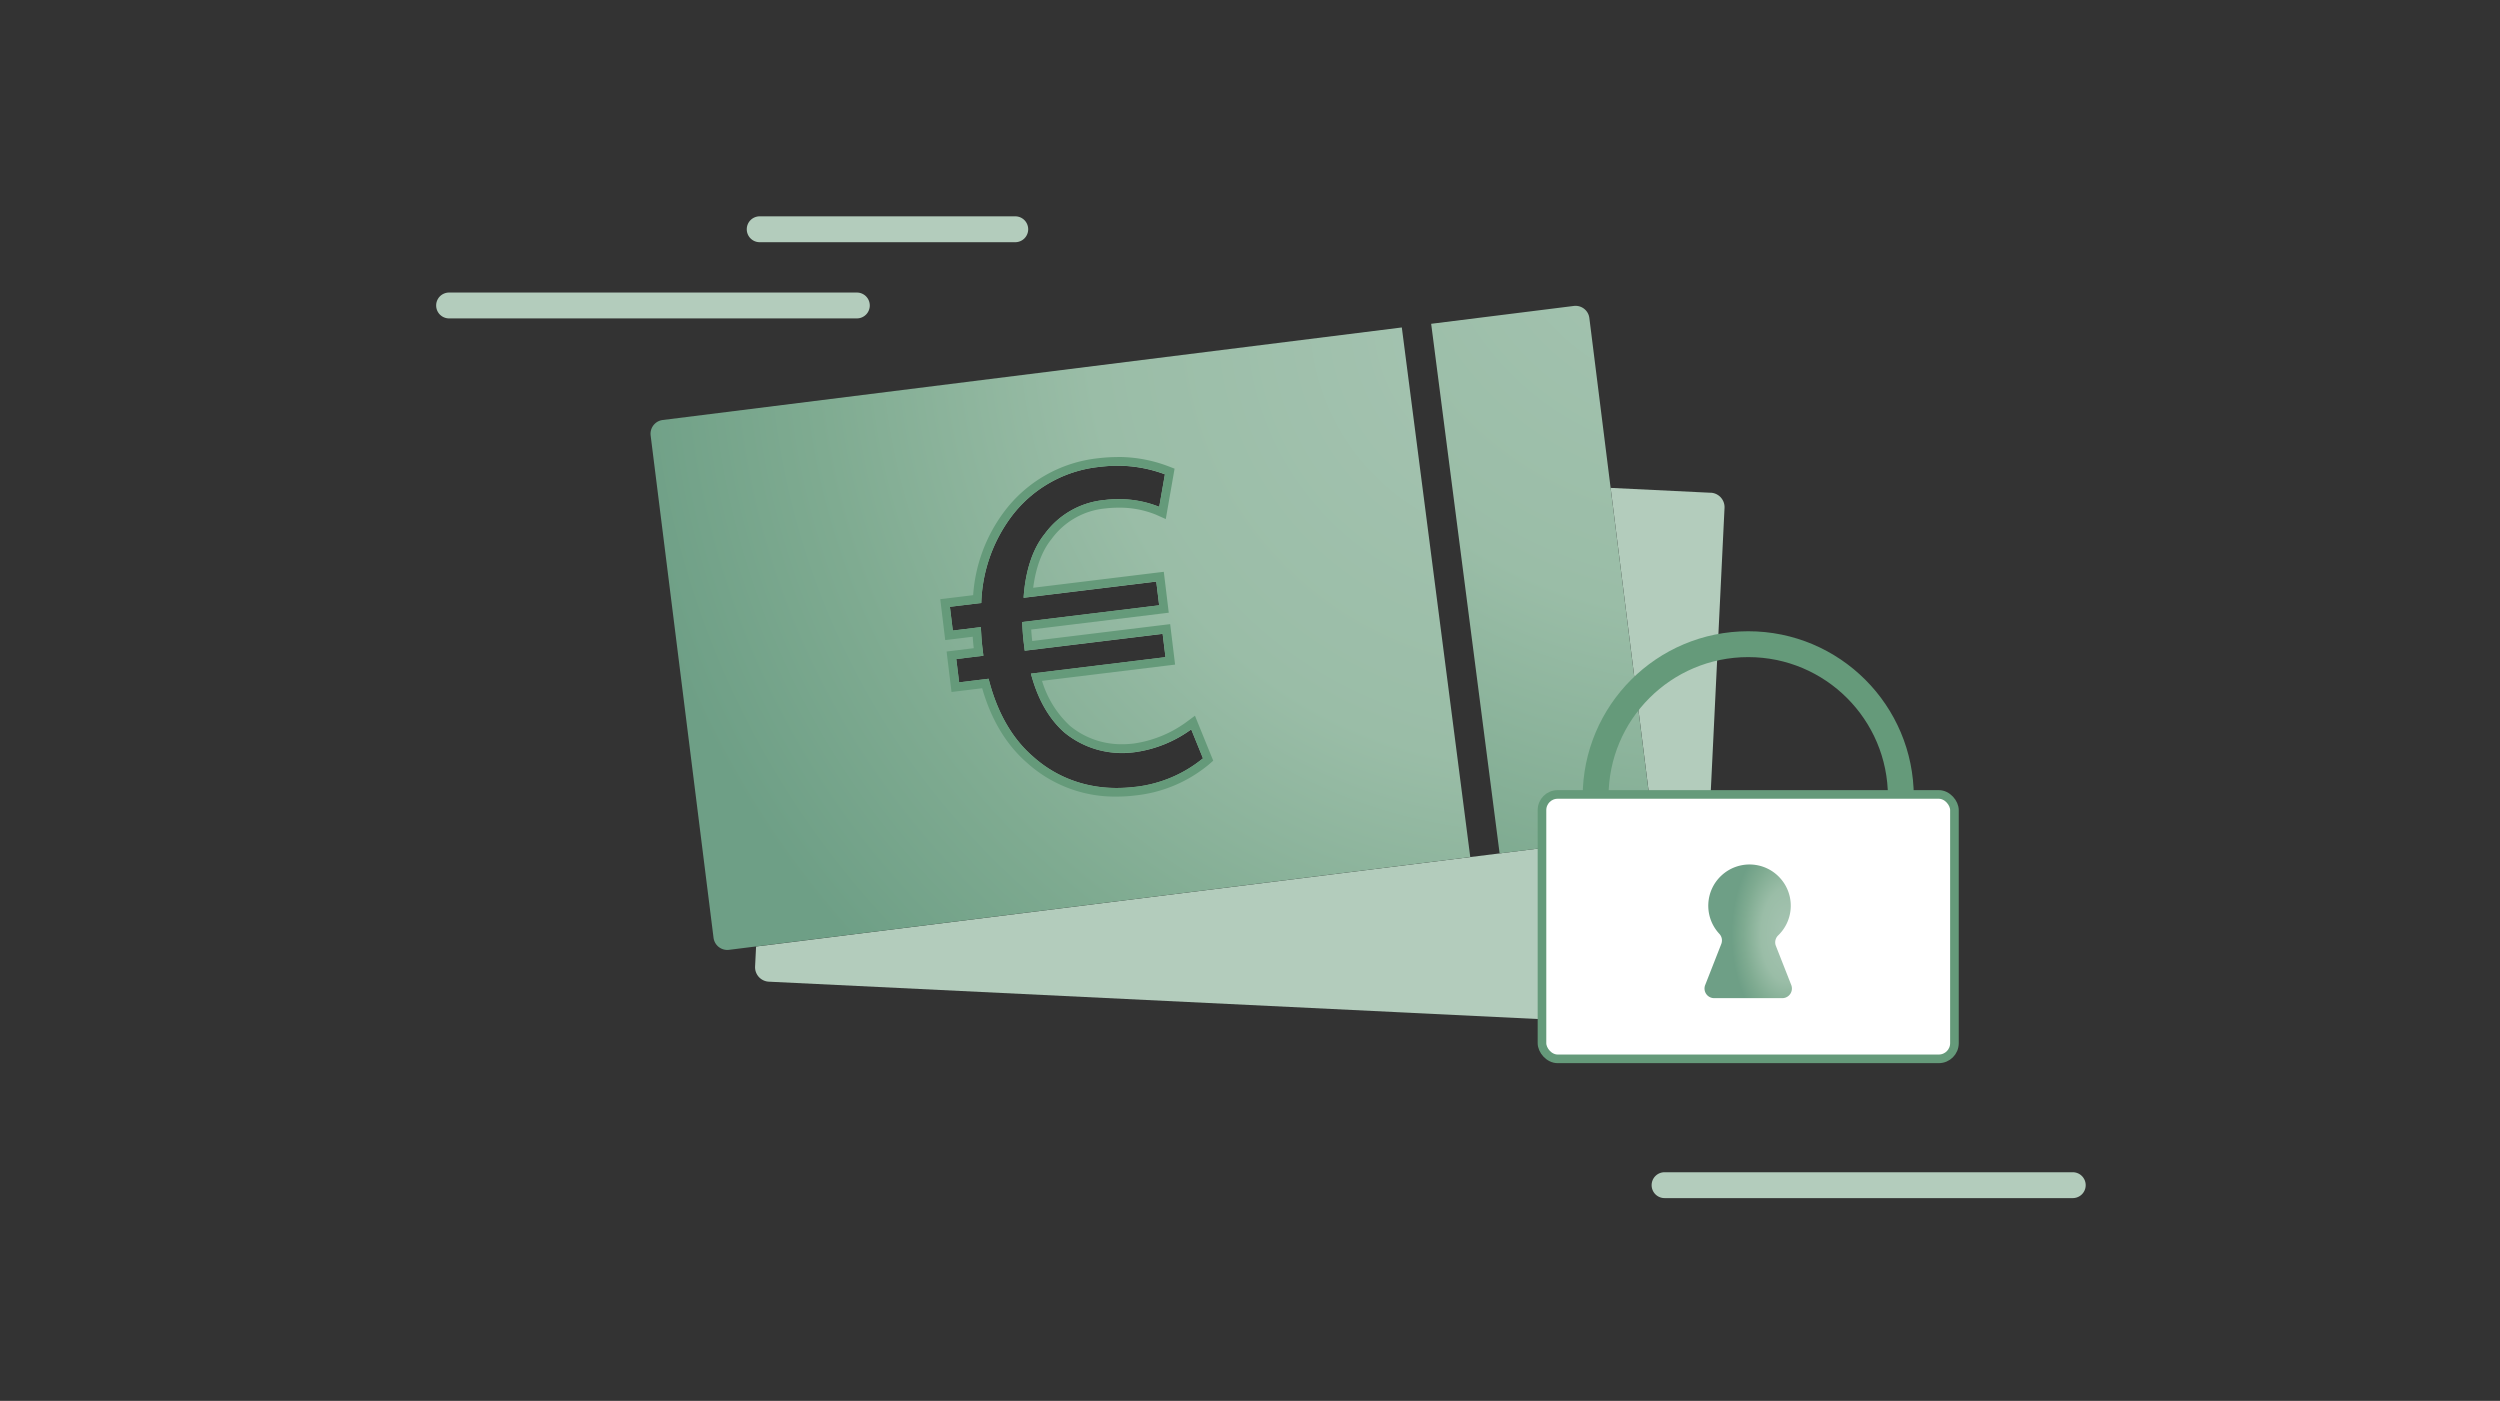
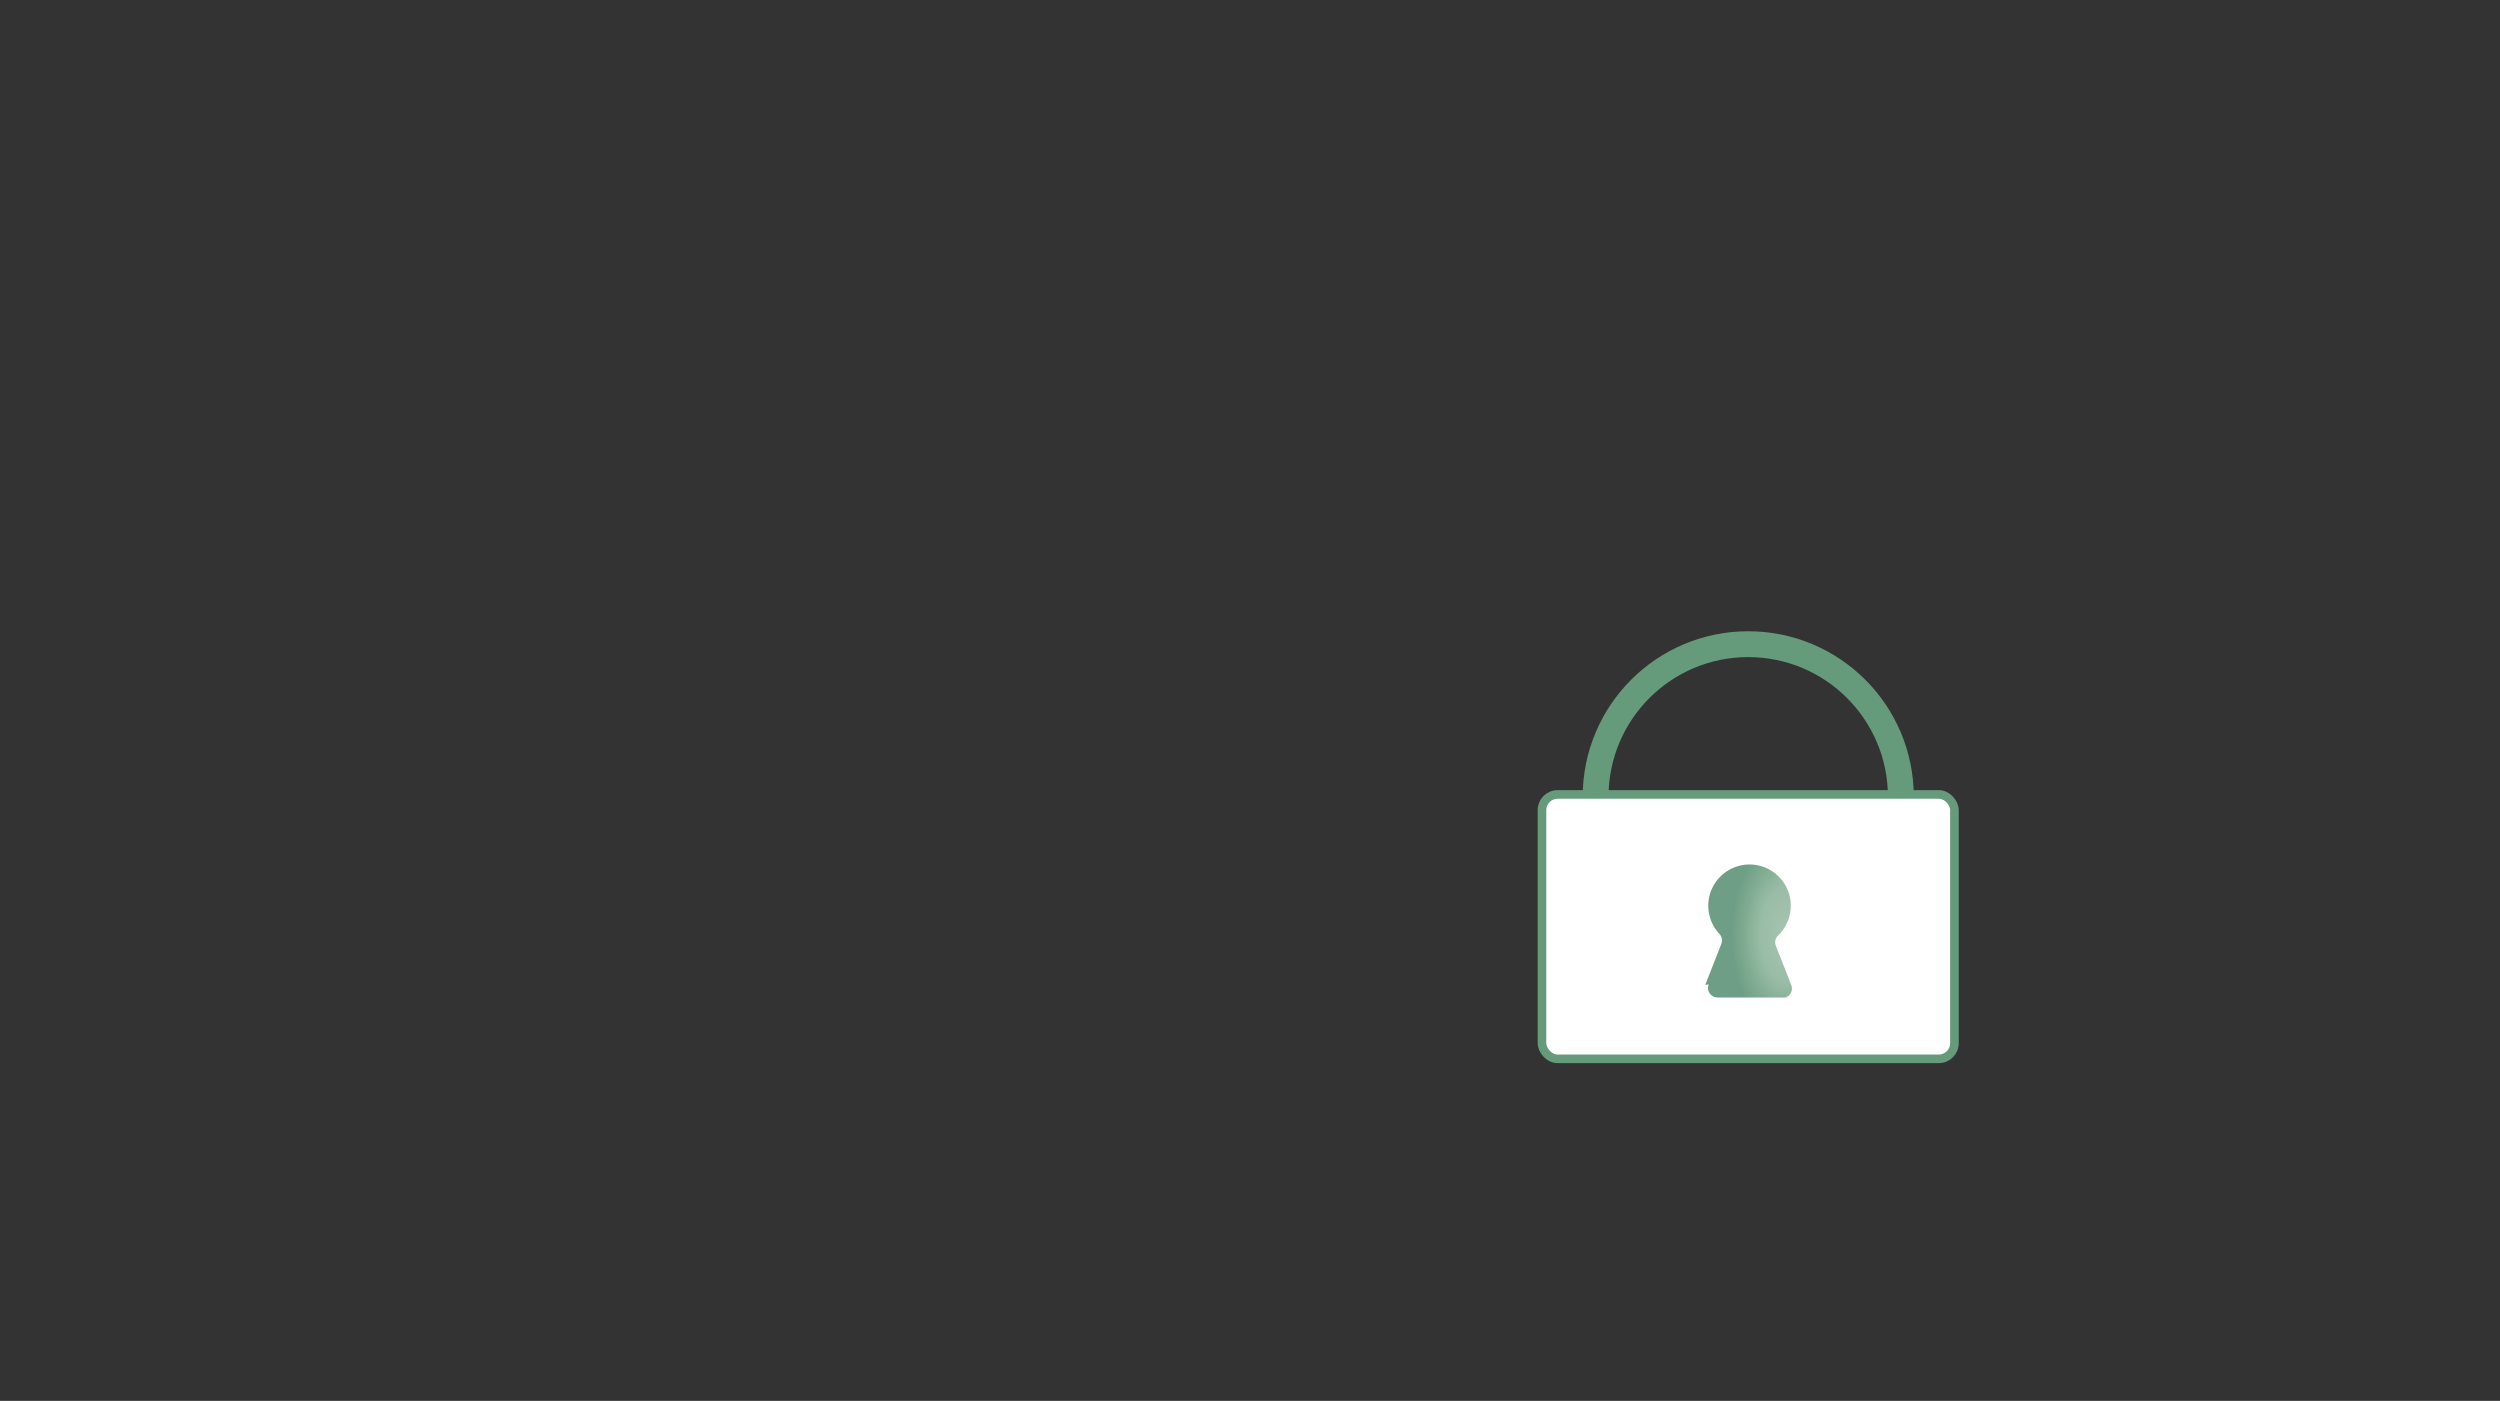
<svg xmlns="http://www.w3.org/2000/svg" xmlns:xlink="http://www.w3.org/1999/xlink" viewBox="0 0 580 325">
  <rect x="0" y="0" width="580" height="325" fill="#333333" stroke="none" />
  <radialGradient id="a" cx="-4872.11" cy="3809.73" r="1.48" fx="-4872.11" fy="3809.73" gradientTransform="matrix(144.34 0 0 -144.42 703599 550277.78)" gradientUnits="userSpaceOnUse">
    <stop offset="0" stop-color="#a6c4b2" />
    <stop offset=".48" stop-color="#9abda7" />
    <stop offset=".78" stop-color="#7fab91" />
    <stop offset="1" stop-color="#6e9f86" />
  </radialGradient>
  <radialGradient xlink:href="#a" id="b" cx="-4867.63" cy="3812.46" r="1.68" fx="-4867.63" fy="3812.46" gradientTransform="matrix(127.06 0 0 -127.04 618875.14 484372.72)" />
  <radialGradient xlink:href="#a" id="c" cx="-4746.03" cy="3842.11" r=".42" fx="-4746.03" fy="3842.11" gradientTransform="matrix(31.02 0 0 -54.58 147636.95 209917.83)" />
  <g fill="#b3ccbc">
-     <path d="m396.88 114.32-23.21-1.13 9.66 77.11a3.221 3.221 0 0 1-2.79 3.6l-205.13 25.69-.23 4.64a3.358 3.358 0 0 0 3.2 3.52l212.51 10.31c1.86.09 3.43-1.34 3.52-3.2l5.68-117.03a3.358 3.358 0 0 0-3.2-3.52zM235.54 56.19h-59.29c-1.66 0-3-1.34-3-3s1.34-3 3-3h59.29c1.66 0 3 1.34 3 3s-1.34 3-3 3zM480.88 277.96h-94.7c-1.66 0-3-1.34-3-3s1.34-3 3-3h94.7c1.66 0 3 1.34 3 3s-1.34 3-3 3zM198.79 73.87h-94.6c-1.66 0-3-1.34-3-3s1.34-3 3-3h94.6c1.66 0 3 1.34 3 3s-1.34 3-3 3z" />
-   </g>
-   <path fill="url(#a)" d="M325.22 75.97 153.75 97.44a3.222 3.222 0 0 0-2.8 3.6l14.59 116.52a3.222 3.222 0 0 0 3.6 2.8l171.96-21.53-15.88-122.87zm-62 106.59c-8.94 1.09-17.3-1.36-23.6-7.08-4.76-4.12-8.3-10.19-10.26-18.01l-6.84.84-.66-5.41 6.29-.77c-.07-.55-.13-1.1-.2-1.65-.22-1.76-.31-3.43-.39-4.99l-6.51.8-.67-5.51 7.28-.89c.21-7.12 2.57-14 6.77-19.75a29.275 29.275 0 0 1 20.73-11.83c5.1-.66 10.29-.07 15.11 1.74l-1.32 7.55c-4.04-1.6-8.43-2.14-12.74-1.58-5.52.52-10.55 3.37-13.82 7.85-2.92 3.6-4.52 8.84-4.91 14.82l30.78-3.76.67 5.51-31.78 3.88c.07 1.45.16 3.12.35 4.66.08.66.15 1.21.24 1.99l32-3.91.66 5.41-31.22 3.82c1.66 6.29 4.45 10.77 7.83 13.71 4.58 3.71 10.5 5.34 16.34 4.5 4.71-.66 9.18-2.47 13.02-5.28l2.73 6.72a30.089 30.089 0 0 1-15.87 6.64v-.02z" />
-   <path fill="url(#b)" d="M383.32 190.3 368.73 73.78a3.222 3.222 0 0 0-3.6-2.8l-33.1 4.14 15.88 122.87 32.61-4.08a3.222 3.222 0 0 0 2.8-3.6z" />
-   <path fill="#659a7a" d="M259.21 108.04c3.77-.02 7.51.66 11.04 1.99l-1.32 7.55c-3-1.22-6.21-1.82-9.45-1.78-1.1 0-2.19.06-3.28.2-5.52.52-10.55 3.37-13.82 7.85-2.92 3.6-4.52 8.84-4.91 14.82l30.78-3.76.67 5.51-31.78 3.88c.07 1.45.16 3.12.35 4.66.08.66.15 1.21.24 1.99l32-3.91.66 5.41-31.22 3.82c1.66 6.29 4.45 10.77 7.83 13.71 3.76 3.09 8.49 4.74 13.36 4.68 1 0 1.99-.06 2.98-.18 4.71-.66 9.18-2.47 13.02-5.28l2.73 6.72a30.089 30.089 0 0 1-15.87 6.64c-1.36.17-2.74.25-4.11.25a28.53 28.53 0 0 1-19.49-7.33c-4.76-4.12-8.3-10.19-10.26-18.01l-6.84.84-.66-5.41 6.29-.77c-.07-.55-.13-1.1-.2-1.65-.22-1.76-.31-3.43-.39-4.99l-6.51.8-.67-5.51 7.28-.89c.21-7.12 2.57-14 6.77-19.75a29.275 29.275 0 0 1 20.73-11.83c1.35-.16 2.71-.25 4.07-.25m-.02-2.02c-1.44 0-2.88.09-4.31.26a31.38 31.38 0 0 0-22.08 12.61 36.495 36.495 0 0 0-7.05 19.17l-5.64.69-1.99.24.24 1.99.67 5.51.24 1.99 1.99-.24 4.39-.54c.06.87.13 1.75.24 2.66l-4.31.53-1.99.24.24 1.99.66 5.41.24 1.99 1.99-.24 5.12-.63c2.11 7.33 5.62 13.15 10.43 17.32a30.362 30.362 0 0 0 20.79 7.82c1.46 0 2.91-.09 4.36-.27 6.23-.66 12.12-3.13 16.95-7.12l1.08-.94-.54-1.32-2.73-6.72-.97-2.39-2.07 1.53a27.295 27.295 0 0 1-12.07 4.91c-.91.11-1.82.17-2.74.17-4.39.05-8.66-1.44-12.06-4.21a23.419 23.419 0 0 1-6.54-10.49l28.88-3.53 1.99-.24-.24-1.99-.66-5.41-.24-1.99-1.99.24-30.01 3.67c-.11-.86-.18-1.77-.24-2.66l29.92-3.66 1.99-.24-.24-1.99-.67-5.51-.24-1.99-1.99.24-28.31 3.46c.61-4.72 2.05-8.58 4.23-11.27l.03-.04.03-.04c2.95-4.02 7.48-6.59 12.45-7.05 1.01-.12 2.02-.18 3.04-.18 2.96-.04 5.89.5 8.64 1.6l2.34 1.04.44-2.53 1.32-7.55.28-1.61-1.53-.59a32.802 32.802 0 0 0-11.76-2.12z" />
+     </g>
  <path fill="none" stroke="#659a7a" stroke-miterlimit="10" stroke-width="6" d="M370.18 184.86c0-19.56 15.85-35.41 35.41-35.41S441 165.3 441 184.86" />
  <rect width="95.69" height="61.34" x="357.74" y="184.31" fill="#fff" stroke="#659a7a" stroke-linecap="round" stroke-linejoin="round" stroke-width="2" rx="3.63" />
-   <path fill="url(#c)" d="m395.61 228.51 3.74-9.54c.3-.81.12-1.72-.48-2.34-3.59-3.88-3.36-9.93.52-13.52s9.93-3.36 13.52.52c3.53 3.81 3.37 9.73-.34 13.35-.67.62-.9 1.58-.58 2.43l3.58 9.11a2.24 2.24 0 0 1-1.27 2.9c-.26.1-.54.15-.81.15h-15.81a2.232 2.232 0 0 1-2.08-3.04v-.02z" />
+   <path fill="url(#c)" d="m395.61 228.51 3.74-9.54c.3-.81.12-1.72-.48-2.34-3.59-3.88-3.36-9.93.52-13.52s9.93-3.36 13.52.52c3.53 3.81 3.37 9.73-.34 13.35-.67.62-.9 1.58-.58 2.43l3.58 9.11a2.24 2.24 0 0 1-1.27 2.9h-15.81a2.232 2.232 0 0 1-2.08-3.04v-.02z" />
</svg>